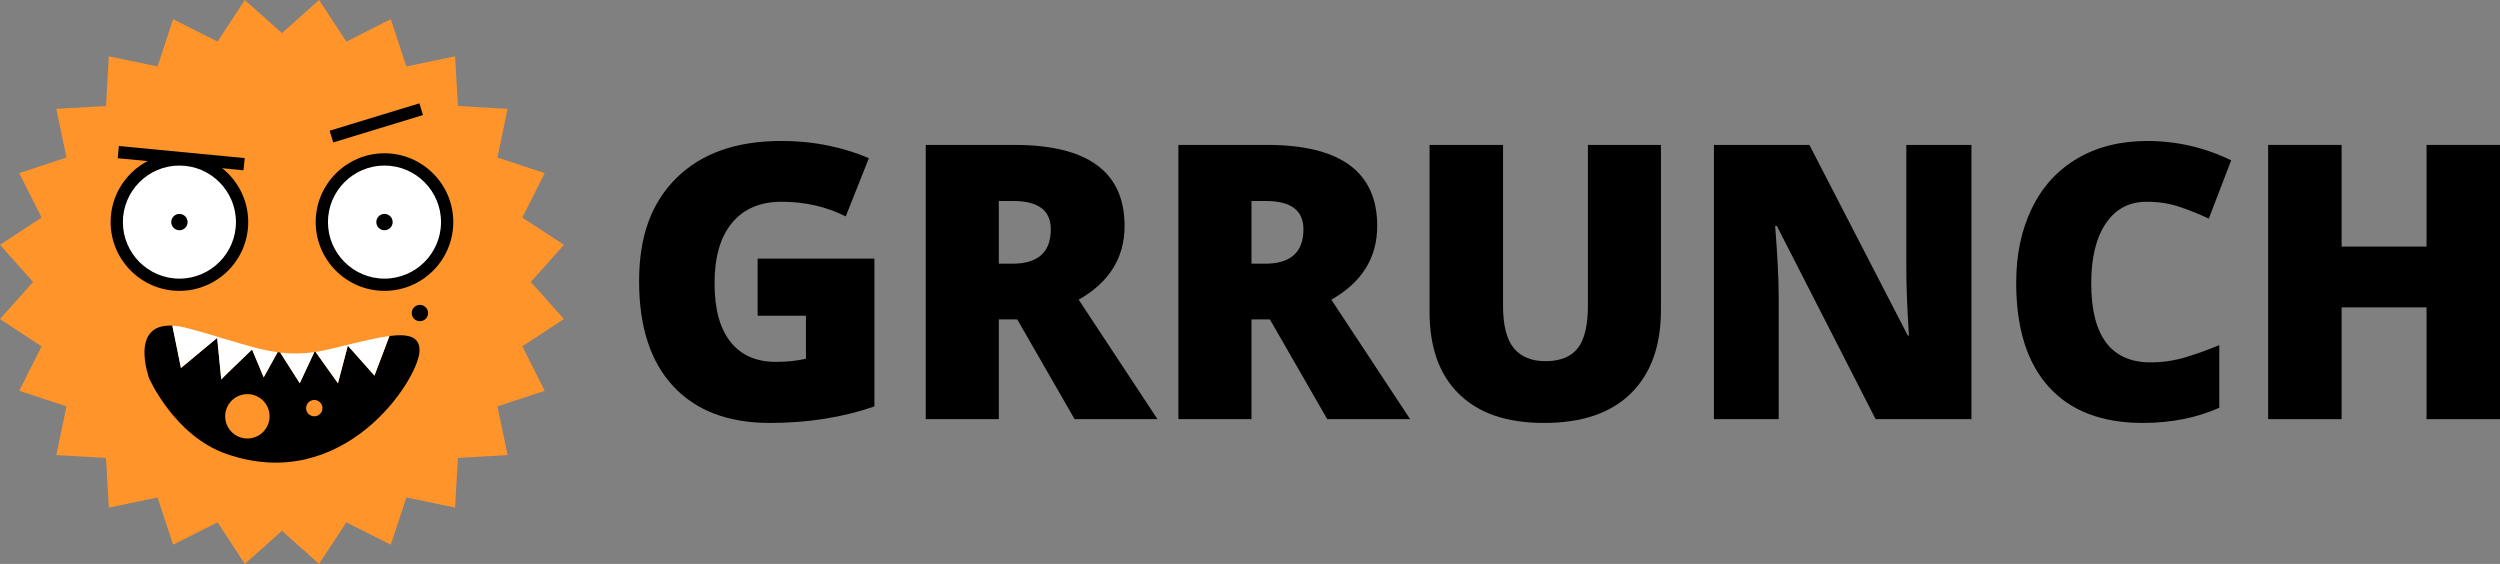
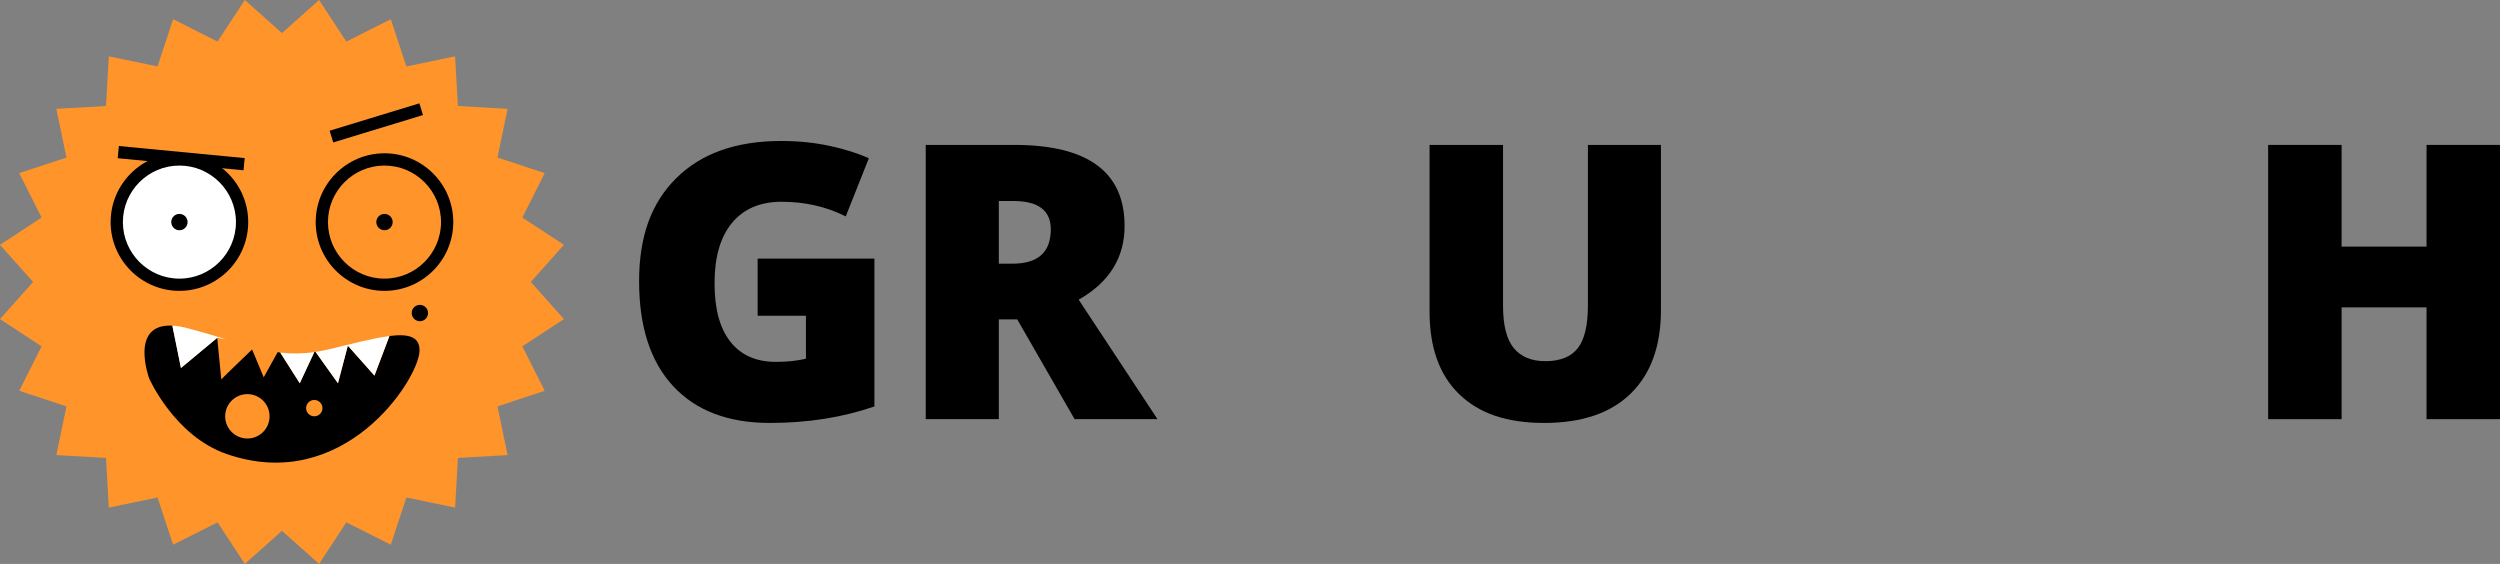
<svg xmlns="http://www.w3.org/2000/svg" width="266" height="60" viewBox="0 0 266 60" fill="none">
  <rect x="0" y="0" width="266" height="60" fill="#808080" stroke="none" />
  <g clip-path="url(#clip0_398_2765)">
    <path d="M30 3.523L33.949 0L36.852 4.425L41.579 2.044L43.239 7.072L48.421 5.993L48.723 11.279L54.007 11.579L52.931 16.761L57.956 18.421L55.575 23.148L60 26.051L56.477 30L60 33.949L55.575 36.852L57.956 41.579L52.931 43.239L54.007 48.421L48.723 48.723L48.421 54.007L43.239 52.931L41.579 57.956L36.852 55.575L33.949 60L30 56.477L26.051 60L23.148 55.575L18.421 57.956L16.761 52.931L11.579 54.007L11.279 48.723L5.993 48.421L7.072 43.239L2.044 41.579L4.425 36.852L0 33.949L3.523 30L0 26.051L4.425 23.148L2.044 18.421L7.072 16.761L5.993 11.579L11.279 11.279L11.579 5.993L16.761 7.072L18.421 2.044L23.148 4.425L26.051 0L30 3.523Z" fill="#FF942A" />
    <path d="M19.09 30.296C22.773 30.296 25.758 27.311 25.758 23.629C25.758 19.946 22.773 16.961 19.09 16.961C15.408 16.961 12.423 19.946 12.423 23.629C12.423 27.311 15.408 30.296 19.09 30.296Z" fill="white" />
    <path d="M19.09 30.948C15.054 30.948 11.771 27.665 11.771 23.629C11.771 19.593 15.054 16.309 19.09 16.309C23.126 16.309 26.41 19.593 26.41 23.629C26.41 27.665 23.126 30.948 19.09 30.948ZM19.09 17.616C15.774 17.616 13.075 20.315 13.075 23.631C13.075 26.947 15.774 29.646 19.09 29.646C22.407 29.646 25.105 26.947 25.105 23.631C25.105 20.315 22.407 17.616 19.09 17.616Z" fill="black" />
    <path d="M19.09 24.498C19.571 24.498 19.96 24.109 19.96 23.629C19.96 23.148 19.571 22.759 19.09 22.759C18.61 22.759 18.221 23.148 18.221 23.629C18.221 24.109 18.61 24.498 19.09 24.498Z" fill="black" />
-     <path d="M40.91 30.296C44.592 30.296 47.577 27.311 47.577 23.629C47.577 19.946 44.592 16.961 40.91 16.961C37.227 16.961 34.242 19.946 34.242 23.629C34.242 27.311 37.227 30.296 40.91 30.296Z" fill="white" />
    <path d="M40.91 30.948C36.874 30.948 33.59 27.665 33.59 23.629C33.59 19.593 36.874 16.309 40.91 16.309C44.946 16.309 48.229 19.593 48.229 23.629C48.229 27.665 44.946 30.948 40.91 30.948ZM40.91 17.616C37.593 17.616 34.895 20.315 34.895 23.631C34.895 26.947 37.593 29.646 40.91 29.646C44.226 29.646 46.925 26.947 46.925 23.631C46.925 20.315 44.226 17.616 40.91 17.616Z" fill="black" />
    <path d="M40.91 24.498C41.39 24.498 41.779 24.109 41.779 23.629C41.779 23.148 41.39 22.759 40.91 22.759C40.429 22.759 40.04 23.148 40.04 23.629C40.04 24.109 40.429 24.498 40.91 24.498Z" fill="black" />
    <path d="M24.005 36.084C23.75 36.008 23.492 35.93 23.226 35.849L23.107 35.947L24.005 36.082V36.084Z" fill="white" />
    <path d="M41.438 35.752L39.842 39.966L37.011 36.776L35.96 40.779L33.577 37.441C33.532 37.448 33.486 37.454 33.442 37.461L31.896 40.777L29.817 37.509C29.724 37.498 29.63 37.485 29.539 37.474L28.06 40.144L26.821 37.185C25.744 38.218 23.613 40.27 23.546 40.37L23.111 35.947L19.258 39.153L18.34 34.647C13.723 34.416 15.87 40.26 15.87 40.26C15.87 40.26 18.56 46.374 24.087 48.297C36.547 52.63 44.404 40.531 44.63 37.45C44.75 35.804 43.469 35.495 41.442 35.749L41.438 35.752Z" fill="black" />
    <path d="M23.107 35.95L23.226 35.852C22.254 35.56 21.198 35.249 20.019 34.936C19.377 34.764 18.821 34.675 18.336 34.649L19.253 39.155L23.107 35.95Z" fill="white" />
    <path d="M29.815 37.511L31.894 40.779L33.44 37.463C32.14 37.65 30.972 37.648 29.815 37.513V37.511Z" fill="white" />
    <path d="M33.575 37.441L35.958 40.779L37.008 36.776L39.84 39.966L41.436 35.752C39.668 35.974 37.333 36.624 34.871 37.193C34.421 37.298 33.99 37.378 33.573 37.444L33.575 37.441Z" fill="white" />
-     <path d="M23.542 40.373C23.609 40.27 25.74 38.22 26.817 37.187L28.056 40.147L29.535 37.476C27.821 37.243 26.112 36.721 24.003 36.084L23.105 35.95L23.539 40.373H23.542Z" fill="white" />
    <path d="M26.321 46.657C27.625 46.657 28.682 45.6 28.682 44.295C28.682 42.991 27.625 41.934 26.321 41.934C25.016 41.934 23.959 42.991 23.959 44.295C23.959 45.6 25.016 46.657 26.321 46.657Z" fill="#FF942A" />
    <path d="M44.676 34.177C45.156 34.177 45.546 33.788 45.546 33.307C45.546 32.827 45.156 32.438 44.676 32.438C44.196 32.438 43.806 32.827 43.806 33.307C43.806 33.788 44.196 34.177 44.676 34.177Z" fill="black" />
    <path d="M33.44 44.295C33.92 44.295 34.31 43.906 34.31 43.426C34.31 42.945 33.92 42.556 33.44 42.556C32.96 42.556 32.57 42.945 32.57 43.426C32.57 43.906 32.96 44.295 33.44 44.295Z" fill="#FF942A" />
    <path d="M12.648 15.536L12.523 16.835L25.911 18.119L26.036 16.821L12.648 15.536Z" fill="black" />
    <path d="M44.623 10.994L35.074 13.907L35.454 15.155L45.004 12.242L44.623 10.994Z" fill="black" />
  </g>
  <g clip-path="url(#clip1_398_2765)">
    <path d="M80.618 27.516H93.037V43.245C89.661 44.413 85.959 45 81.914 45C77.478 45 74.051 43.698 71.627 41.09C69.209 38.48 68 34.762 68 29.927C68 25.093 69.324 21.554 71.977 18.934C74.63 16.313 78.344 15 83.117 15C84.928 15 86.636 15.174 88.246 15.517C89.856 15.86 91.254 16.302 92.446 16.836L89.988 23.024C87.913 21.984 85.638 21.467 83.157 21.467C80.888 21.467 79.134 22.217 77.891 23.71C76.647 25.203 76.028 27.348 76.028 30.125C76.028 32.902 76.59 34.93 77.713 36.36C78.836 37.789 80.452 38.504 82.567 38.504C83.719 38.504 84.785 38.393 85.753 38.167V33.594H80.613V27.504L80.618 27.516Z" fill="black" />
    <path d="M106.274 33.983V44.599H98.498V15.418H107.924C115.746 15.418 119.655 18.295 119.655 24.041C119.655 27.423 118.027 30.038 114.772 31.886L123.156 44.599H114.337L108.234 33.983H106.268H106.274ZM106.274 28.056H107.73C110.446 28.056 111.804 26.836 111.804 24.401C111.804 22.391 110.474 21.386 107.81 21.386H106.274V28.05V28.056Z" fill="black" />
-     <path d="M133.156 33.983V44.599H125.379V15.418H134.806C142.628 15.418 146.536 18.295 146.536 24.041C146.536 27.423 144.909 30.038 141.654 31.886L150.038 44.599H141.219L135.116 33.983H133.15H133.156ZM133.156 28.056H134.611C137.328 28.056 138.686 26.836 138.686 24.401C138.686 22.391 137.356 21.386 134.691 21.386H133.156V28.05V28.056Z" fill="black" />
    <path d="M176.725 15.418V32.984C176.725 36.801 175.659 39.759 173.527 41.856C171.395 43.954 168.318 45 164.307 45C160.295 45 157.367 43.983 155.264 41.944C153.155 39.91 152.106 36.981 152.106 33.164V15.418H159.923V32.542C159.923 34.605 160.301 36.104 161.063 37.034C161.825 37.963 162.949 38.428 164.427 38.428C166.014 38.428 167.166 37.963 167.882 37.039C168.599 36.116 168.954 34.599 168.954 32.501V15.418H176.73H176.725Z" fill="black" />
-     <path d="M209.761 44.599H199.566L189.057 24.041H188.879C189.125 27.272 189.252 29.741 189.252 31.444V44.599H182.363V15.418H192.518L202.988 35.697H203.108C202.924 32.757 202.833 30.398 202.833 28.614V15.418H209.761V44.599Z" fill="black" />
-     <path d="M228.391 21.467C226.54 21.467 225.096 22.234 224.059 23.774C223.021 25.308 222.506 27.429 222.506 30.131C222.506 35.744 224.614 38.556 228.826 38.556C230.098 38.556 231.331 38.376 232.528 38.016C233.726 37.655 234.924 37.225 236.133 36.72V43.385C233.732 44.46 231.015 45 227.984 45C223.64 45 220.311 43.722 217.996 41.171C215.681 38.614 214.523 34.925 214.523 30.096C214.523 27.074 215.085 24.419 216.208 22.13C217.331 19.84 218.941 18.08 221.05 16.848C223.159 15.616 225.634 15 228.482 15C231.594 15 234.563 15.686 237.399 17.057L235.015 23.263C233.955 22.757 232.889 22.333 231.829 21.984C230.769 21.636 229.623 21.467 228.402 21.467H228.391Z" fill="black" />
    <path d="M266 44.599H258.184V32.705H249.147V44.599H241.33V15.418H249.147V26.238H258.184V15.418H266V44.599Z" fill="black" />
  </g>
  <defs>
    <clipPath id="clip0_398_2765">
      <rect width="60" height="60" fill="white" />
    </clipPath>
    <clipPath id="clip1_398_2765">
      <rect width="198" height="30" fill="white" transform="translate(68 15)" />
    </clipPath>
  </defs>
</svg>